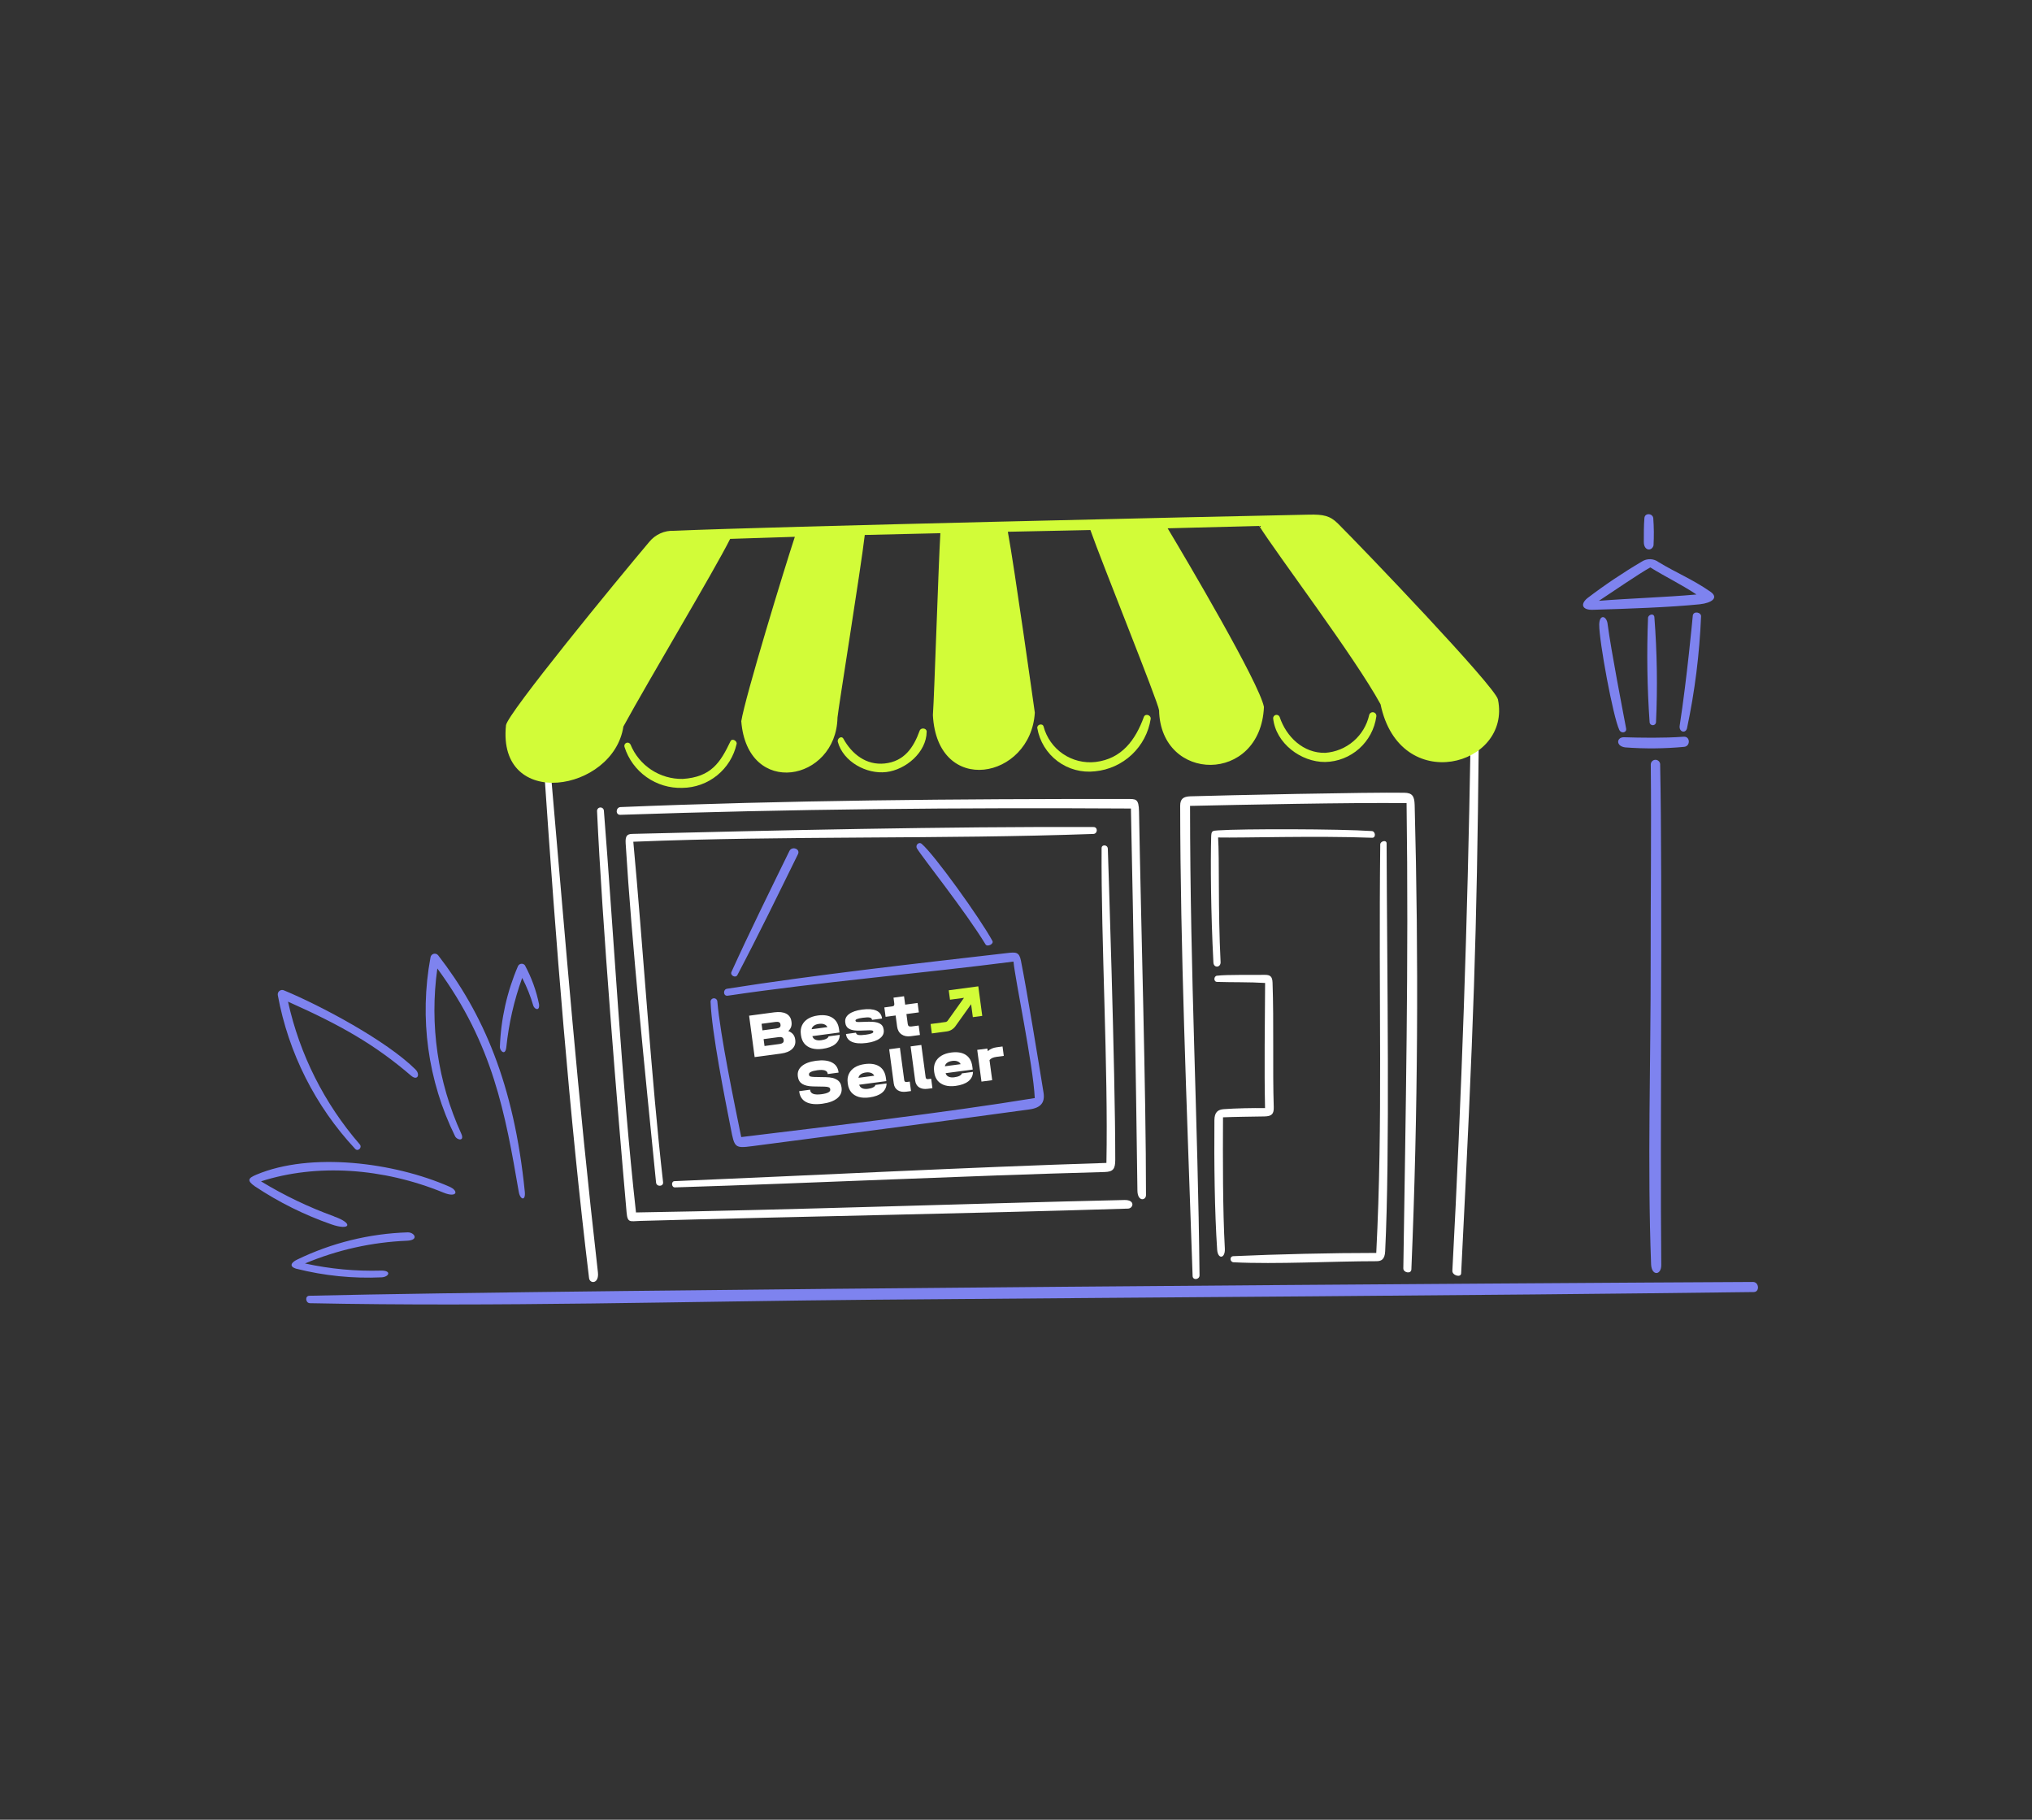
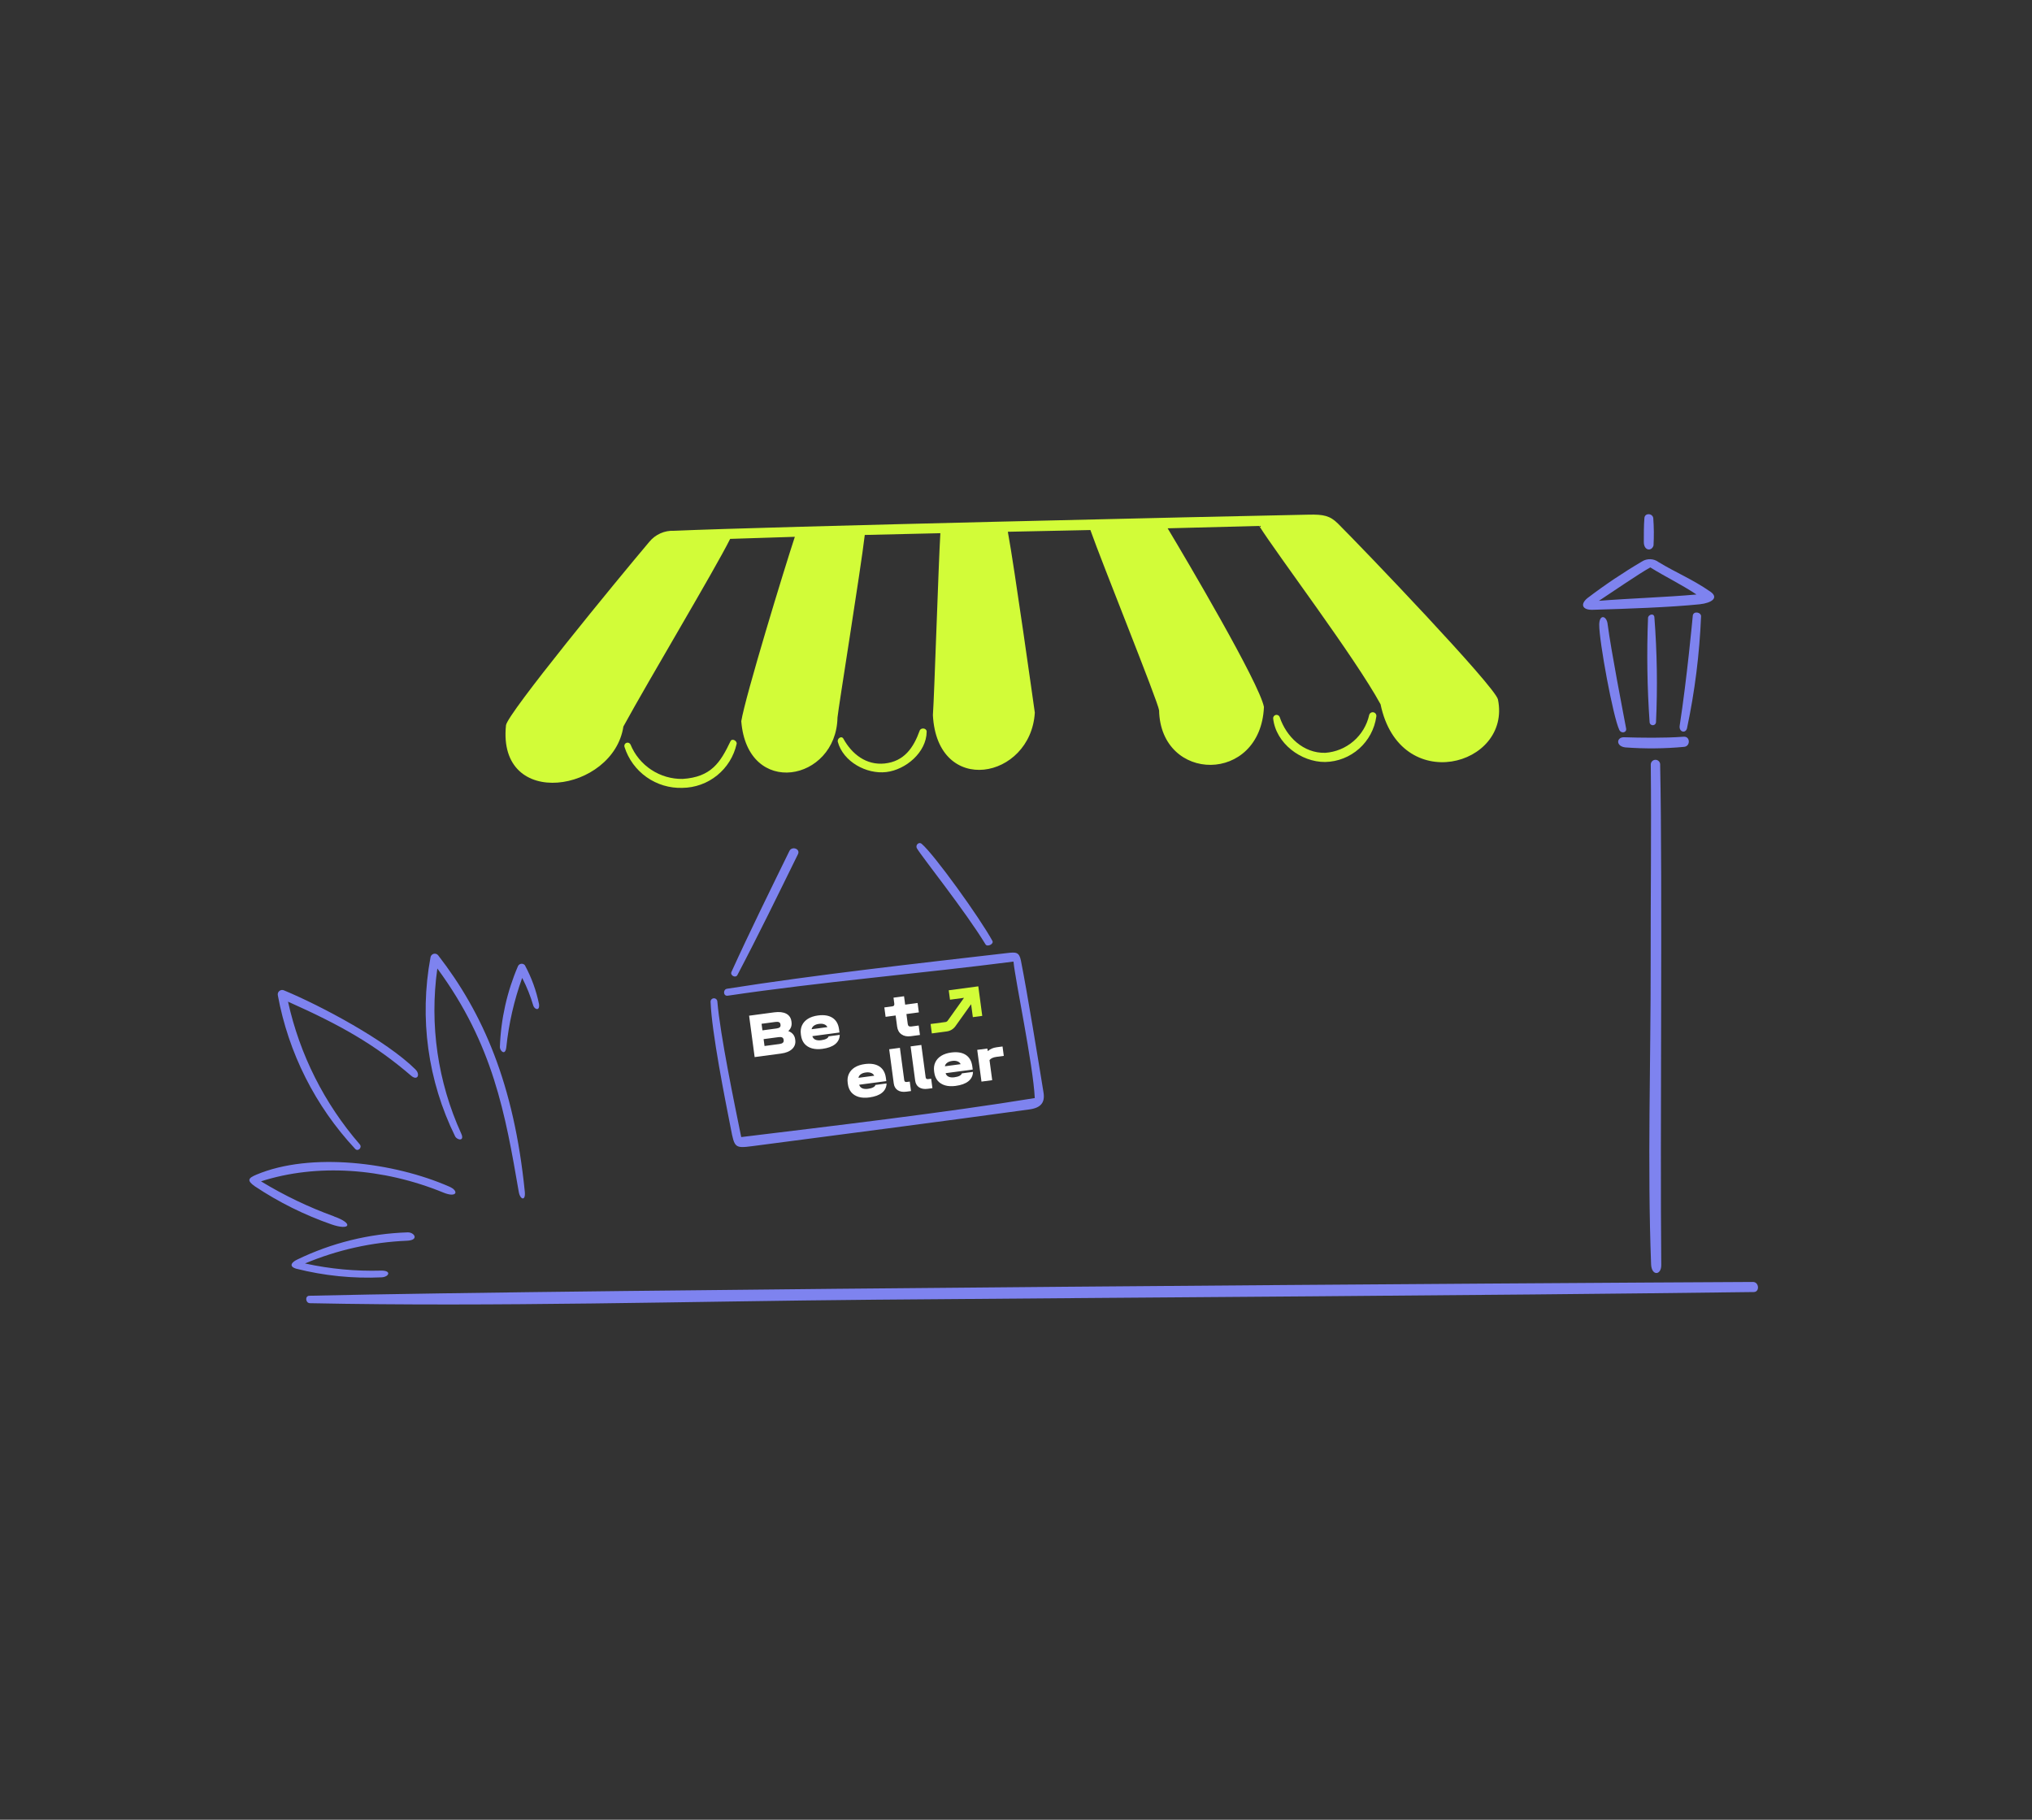
<svg xmlns="http://www.w3.org/2000/svg" width="660" height="591" viewBox="0 0 660 591" fill="none">
  <rect x="0" y="0" width="660" height="591" fill="#333333" stroke="none" />
-   <path d="M480.302 241.444C480.317 240.107 477.693 238.072 477.636 241.404C476.661 299.379 474.748 355.846 471.733 412.713C471.653 414.233 474.497 415.06 474.585 413.558C478.688 332.558 479.668 303.756 480.302 241.444ZM397.543 360.224C395.571 360.367 394.465 361.186 394.442 363.84C394.329 377.723 394.508 393.473 395.334 405.843C395.55 409.095 398.018 408.831 397.83 405.469C397.134 393.041 397.179 375.924 397.237 362.875C400.948 362.716 407.318 362.654 410.68 362.591C413.097 362.545 413.793 361.787 413.718 359.513C413.323 347.594 413.788 332.073 413.328 319.15C413.258 317.155 412.587 316.577 410.74 316.609C405.966 316.695 398.586 316.494 395.272 316.891C394.219 317.019 394.093 318.851 395.302 318.901C400.222 319.059 405.923 318.926 410.911 319.245C410.841 332.194 410.61 347.137 410.891 359.889C406.848 359.824 401.305 359.955 397.543 360.224ZM386.53 261.737C386.572 318.122 389.072 363.226 389.61 414.193C389.625 415.613 387.417 415.899 387.364 414.417C385.333 355.314 383.399 308.488 383.326 261.722C383.326 259.494 384.296 258.707 386.63 258.624C397.465 258.298 444.904 257.26 456.119 257.468C458.664 257.516 459.413 258.488 459.488 261.441C460.787 311.086 460.584 360.779 458.418 412.269C458.35 413.867 455.782 413.344 455.805 411.942C456.558 361.621 457.564 312.501 456.86 260.833C438.444 260.627 402.893 261.376 386.53 261.737ZM447.015 406.924C449.229 363 447.716 326.638 448.309 274.264C448.309 273.188 450.369 272.623 450.374 273.927C450.528 317.632 451.467 374.637 449.907 406.411C449.776 409.107 448.605 409.61 447.032 409.61C432.81 409.61 414.655 410.648 400.689 409.964C399.433 409.904 399.292 408.034 400.596 407.977C414.585 407.346 432.795 406.911 447.015 406.924ZM178.986 251.912C178.865 250.553 176.777 250.641 176.87 252C180.426 304.281 184.992 362.925 191.326 415.08C191.565 417.038 194.643 417.045 194.203 413.201C187.514 354.62 183.823 307.317 178.986 251.912ZM196.143 263.27C199.189 301.465 201.918 351.95 206.572 393.778C256.308 392.989 315.878 390.848 365.217 389.737C368.82 389.654 368.142 392.476 366.353 392.531C313.607 394.177 260.451 395.064 207.899 396.527C204.733 396.615 203.831 397.28 203.529 393.868C200.478 359.244 195.568 299.377 193.924 263.456C193.912 263.311 193.929 263.164 193.973 263.025C194.018 262.885 194.089 262.756 194.184 262.645C194.278 262.533 194.394 262.441 194.523 262.374C194.653 262.307 194.795 262.266 194.941 262.254C195.087 262.242 195.233 262.258 195.373 262.303C195.512 262.347 195.641 262.419 195.753 262.513C195.864 262.607 195.956 262.723 196.023 262.853C196.09 262.983 196.131 263.125 196.143 263.27ZM205.692 273.377C255.862 271.349 305.48 272.623 355.127 270.844C356.562 270.794 356.635 268.607 355.185 268.602C307.281 268.409 251.724 269.683 205.363 270.829C203.641 270.871 203.069 271.515 203.217 273.932C205.189 306.229 209.482 347.872 213.09 384.078C213.233 385.508 215.54 385.438 215.369 383.945C211.572 350.955 208.762 306.101 205.702 273.377H205.692ZM366.045 259.501C311.495 259.426 254.422 259.936 201.571 262.122C199.978 262.187 199.837 264.698 201.483 264.635C256.629 262.758 311.839 262.258 367.327 262.592C368.141 301.156 368.961 349.573 369.436 386.644C369.483 390.39 372.222 389.91 372.222 388.152C372.222 354.03 370.619 301.002 369.96 263.612C369.885 259.257 368.897 259.506 366.055 259.501H366.045ZM359.814 275.616C359.778 274.344 357.818 274.151 357.803 275.46C357.61 305.892 359.968 346.811 359.369 377.693C313.619 379.138 264.705 381.694 219.076 383.613C217.925 383.661 218.07 385.674 219.229 385.639C265.874 384.181 312.064 381.917 358.787 380.643C361.52 380.568 362.237 379.686 362.239 376.701C362.277 348.545 359.824 275.616 359.824 275.616H359.814ZM445.565 269.912C434.76 269.185 403.511 269.158 395.724 269.683C393.744 269.816 393.45 269.778 393.392 271.816C393.173 279.704 393.256 296.208 394.118 312.584C394.219 314.519 396.54 314.27 396.45 312.451C395.588 295.308 396.106 278.968 395.641 271.995C403.614 272.163 427.267 271.399 445.663 272.085C446.99 272.138 446.771 269.989 445.575 269.912H445.565Z" fill="white" />
  <path d="M569.367 416.354C508.216 416.635 189.075 418.751 100.481 420.832C98.974 420.867 99.225 423.221 100.667 423.251C161.361 424.483 223.319 422.638 284.154 422.113C379.295 421.292 474.497 420.832 569.629 419.628C571.624 419.603 571.36 416.346 569.367 416.354ZM256.397 276.389C257.229 274.683 260.028 275.703 259.184 277.417C252.724 290.551 246.326 303.721 239.506 316.674C238.921 317.782 237.064 316.782 237.572 315.669C243.582 302.447 250.022 289.433 256.397 276.389ZM336.097 356.637C335.57 345.752 329.7 318.134 329.188 312.302C299.328 316.149 266.619 318.895 236.365 323.381C234.893 323.599 234.742 321.345 236.157 321.119C265.391 316.513 297.549 312.958 327.132 309.533C329.929 309.209 331.03 309.123 331.603 312C333.65 322.303 337.251 344.42 338.937 354.808C339.459 358.012 338.148 359.796 334.371 360.313C305.816 364.238 276.698 368.015 244.32 372.246C238.654 372.985 238.561 372.716 237.357 366.467C235.424 356.632 231.193 335.434 230.797 325.419C230.773 325.129 230.864 324.842 231.051 324.62C231.237 324.397 231.503 324.257 231.792 324.23C232.081 324.202 232.369 324.29 232.594 324.473C232.819 324.657 232.962 324.922 232.993 325.21C233.923 336.244 238.553 358.444 240.75 369.296C268.941 365.849 307.158 361.376 336.1 356.629L336.097 356.637ZM322.325 305.565C318.184 297.976 303.344 277.404 299.379 274.075C298.399 273.251 297.225 274.532 297.826 275.54C299.537 278.417 313.448 295.79 320.117 306.734C320.669 307.631 322.913 306.625 322.328 305.558L322.325 305.565ZM546.908 239.275C549.029 239.119 549.109 242.409 546.971 242.565C540.621 243.157 534.233 243.215 527.874 242.738C524.72 242.331 525.039 239.371 527.517 239.446C532.726 239.602 540.279 239.755 546.911 239.268L546.908 239.275ZM537.36 200.485C537.194 198.94 535.349 199.644 535.287 200.651C534.834 211.997 535.008 223.36 535.807 234.687C535.853 234.931 535.985 235.152 536.179 235.308C536.372 235.464 536.615 235.546 536.864 235.539C537.113 235.533 537.351 235.438 537.536 235.271C537.722 235.105 537.842 234.878 537.875 234.632C538.402 223.247 538.226 211.841 537.35 200.478L537.36 200.485ZM539.232 248.296C539.232 247.891 539.071 247.502 538.784 247.216C538.498 246.929 538.109 246.768 537.704 246.768C537.299 246.768 536.91 246.929 536.624 247.216C536.337 247.502 536.176 247.891 536.176 248.296C536.402 270.363 536.108 291.237 536.141 312.302C536.189 344.559 535.053 378.526 536.279 410.59C536.427 414.469 539.616 414.256 539.583 410.841C539.161 367.837 540.023 287.87 539.222 248.289L539.232 248.296ZM537 168.329C536.834 166.683 534.266 166.475 534.111 168.219C533.902 170.533 533.922 173.762 533.917 176.028C533.917 178.994 536.558 179.089 537.071 177.142C537.234 174.203 537.207 171.257 536.99 168.322L537 168.329ZM552.519 200.211C552.569 198.784 549.984 198.337 549.821 199.96C549.695 201.229 547.951 220.178 545.569 235.657C545.25 237.742 547.469 238.351 547.946 236.536C550.481 224.575 552.008 212.421 552.509 200.204L552.519 200.211ZM522.165 202.661C521.8 199.897 519.466 199.395 519.433 202.87C519.381 208.175 523.921 232.81 525.949 237.044C526.577 238.361 528.419 237.961 528.173 236.617C526.999 230.3 523.346 211.667 522.155 202.654L522.165 202.661ZM555.585 192.196C549.687 188.1 544.338 185.984 538.734 182.572C537.956 181.986 537.017 181.653 536.044 181.618C535.07 181.583 534.11 181.848 533.291 182.376C527.154 185.991 521.236 189.966 515.569 194.281C513.109 196.339 514.061 198.131 517.237 198.05C528.062 197.736 542.576 197.241 552.072 196.256C556.11 195.812 558.296 194.08 555.567 192.188L555.585 192.196ZM536.038 184.295C540.986 187.371 546.049 189.771 551.019 193.078C541.385 193.952 529.394 194.334 519.33 195.131C523.411 192.46 532.234 186.379 536.02 184.288L536.038 184.295ZM142.292 310.229C156.828 328.972 166.952 351.994 170.46 387.07C170.769 390.161 168.952 389.703 168.498 387.1C164.123 361.696 160.158 339.156 142.05 314.543C139.474 332.791 142.168 351.395 149.812 368.164C151.006 370.8 148.441 370.294 147.817 369.043C138.961 351.052 136.156 330.68 139.822 310.965C139.855 310.694 139.967 310.438 140.144 310.229C140.321 310.021 140.554 309.868 140.816 309.79C141.078 309.712 141.357 309.712 141.619 309.79C141.881 309.868 142.115 310.02 142.292 310.229ZM123.85 412.665C115.525 412.906 107.201 412.128 99.064 410.348C109.572 405.934 120.783 403.433 132.17 402.963C136.296 402.787 134.572 400.154 132.376 400.247C119.908 400.648 107.664 403.673 96.443 409.125C94.8 409.916 93.647 411.265 96.192 412.042C105.265 414.341 114.627 415.287 123.976 414.849C126.406 414.693 127.24 412.627 123.85 412.665ZM108.495 395.076C115.013 397.372 113.694 399.772 107.613 397.639C98.841 394.582 90.492 390.428 82.764 385.276C80.08 383.384 80.628 382.622 83.266 381.507C100.931 374.074 127.921 377.486 145.935 385.389C149.177 386.811 148.415 389.128 144.026 387.329C124.325 379.26 102.833 377.876 84.774 383.675C92.285 388.242 100.231 392.052 108.495 395.05V395.076ZM134.997 347.4C136.547 348.941 135.64 351.17 133.505 349.343C121.735 339.234 110.676 332.949 93.551 325.318C97.335 342.47 105.346 358.405 116.857 371.672C117.727 372.677 116.304 374.129 115.37 373.144C102.404 359.257 93.684 341.949 90.242 323.265C90.183 322.997 90.202 322.718 90.297 322.461C90.391 322.204 90.557 321.978 90.775 321.812C90.993 321.646 91.254 321.545 91.527 321.522C91.8 321.499 92.075 321.555 92.317 321.682C104.22 326.627 125.481 337.927 134.997 347.375V347.4ZM170.523 313.563C172.649 317.506 174.185 321.739 175.081 326.127C175.352 328.464 173.681 327.886 173.224 326.652C172.317 323.526 171.106 320.497 169.608 317.606C166.974 324.889 165.241 332.467 164.449 340.171C164.1 343.036 162.359 341.279 162.364 340.078C162.672 331.025 164.664 322.108 168.239 313.784C168.335 313.573 168.484 313.391 168.672 313.255C168.86 313.119 169.08 313.035 169.311 313.01C169.541 312.985 169.774 313.02 169.987 313.113C170.199 313.206 170.384 313.352 170.523 313.538V313.563Z" fill="#7E83EF" />
  <path d="M164.346 235.557C164.728 231.853 200.581 188.184 210.833 176.049C211.807 174.835 213.055 173.87 214.474 173.232C215.894 172.595 217.445 172.304 219 172.383C249.64 171.039 395.832 167.715 425.171 167.144C429.827 167.054 431.966 167.458 434.559 170.036C442.693 178.13 485.689 223.029 486.541 227.175C490.994 248.837 454.651 258.695 448.409 228.735C440.044 213.402 414.668 179.892 409.006 170.815C399.176 171.095 389.259 171.351 379.255 171.584C385.09 181.296 409.001 221.77 410.534 229.605C409.424 254.687 376.976 254.313 376.473 230.693C376.142 227.896 357.931 182.857 354.162 172.145C345.23 172.332 336.293 172.519 327.351 172.705C329.452 183.985 335.764 229.009 336.113 231.459C334.789 253.112 304.419 258.873 303.007 232.255C303.469 225.996 304.799 183.751 305.432 173.17C297.205 173.349 289.022 173.539 280.882 173.74C279.641 184.505 272.253 230.23 272.019 233.042C271.622 253.835 242.753 259.263 240.768 234.236C242.029 226.335 254.882 184.266 258.166 174.343C251.092 174.549 244.089 174.773 237.157 175.014C232.056 185.239 210.75 220.8 202.48 235.957C199.259 257.233 161.462 263.376 164.346 235.557Z" fill="#D2FC38" />
  <path d="M445.222 231.507C444.96 231.677 444.775 231.943 444.708 232.248C443.963 235.549 442.175 238.523 439.609 240.73C437.042 242.937 433.834 244.259 430.458 244.5C423.327 244.684 417.768 239.269 415.645 232.874C415.553 232.631 415.377 232.43 415.15 232.304C414.923 232.179 414.659 232.138 414.404 232.189C414.15 232.24 413.922 232.379 413.76 232.582C413.599 232.785 413.514 233.039 413.522 233.298C414.376 241.4 422.558 247.538 430.423 247.478C434.492 247.394 438.398 245.864 441.441 243.162C444.484 240.461 446.465 236.763 447.03 232.733C447.09 232.427 447.027 232.109 446.855 231.848C446.683 231.588 446.414 231.406 446.109 231.342C445.803 231.279 445.485 231.338 445.222 231.507Z" fill="#D2FC38" />
  <path d="M239.255 241.616C239.511 240.701 237.808 239.61 237.27 240.739C233.983 247.631 231.018 252.37 221.748 252.978C218.127 253.04 214.571 252.008 211.546 250.015C208.521 248.023 206.168 245.163 204.795 241.812C204.684 241.567 204.484 241.373 204.235 241.271C203.987 241.169 203.708 241.165 203.457 241.262C203.207 241.358 203.002 241.547 202.886 241.789C202.769 242.032 202.75 242.309 202.832 242.565C204.083 246.533 206.597 249.982 209.991 252.386C213.385 254.791 217.473 256.019 221.63 255.883C225.747 255.842 229.728 254.41 232.928 251.819C236.128 249.229 238.357 245.633 239.255 241.616Z" fill="#D2FC38" />
  <path d="M300.987 237.628C300.997 236.429 299.095 236.233 298.713 237.301C296.73 242.814 293.7 247.284 287.352 247.963C281.364 248.596 276.703 244.933 273.939 239.922C273.323 238.811 271.838 239.887 272.12 240.927C273.886 247.423 281.455 251.501 287.865 250.747C294.187 250.001 300.921 244.352 300.987 237.628Z" fill="#D2FC38" />
-   <path d="M373.747 233.502C373.895 232.235 371.993 231.585 371.521 232.874C368.794 240.349 364.332 246.45 355.858 247.47C352.128 247.9 348.368 246.973 345.264 244.859C342.161 242.745 339.921 239.585 338.955 235.957C338.633 234.793 336.761 235.291 336.915 236.459C337.652 240.758 340.009 244.61 343.501 247.222C346.993 249.835 351.353 251.009 355.685 250.503C360.153 250.07 364.351 248.165 367.62 245.088C370.889 242.011 373.044 237.936 373.747 233.502Z" fill="#D2FC38" />
  <path d="M294.409 329.34L294.845 332.598C294.927 333.213 295.303 333.476 295.973 333.386L298.391 333.063L298.802 336.137L295.83 336.535C294.614 336.697 293.607 336.498 292.809 335.937C292.011 335.376 291.537 334.536 291.387 333.416L290.905 329.808L287.646 330.244L287.238 327.191L289.738 326.856C290.052 326.814 290.263 326.723 290.369 326.584C290.474 326.431 290.505 326.197 290.463 325.883L290.214 324.018L293.636 323.56L294.001 326.286L298.038 325.746L298.447 328.8L294.409 329.34Z" fill="white" />
-   <path d="M281.505 338.723C279.523 338.988 277.944 338.879 276.767 338.397C275.602 337.899 274.942 337.07 274.786 335.908L274.775 335.826L278.034 335.391L278.045 335.473C278.091 335.814 278.357 336.036 278.843 336.138C279.342 336.224 280.117 336.197 281.169 336.056C282.877 335.828 283.703 335.509 283.648 335.099L283.635 334.996C283.615 334.846 283.503 334.743 283.301 334.686C283.099 334.63 282.755 334.606 282.269 334.616L279.467 334.719C277.903 334.775 276.726 334.606 275.936 334.211C275.146 333.816 274.691 333.168 274.57 332.266L274.543 332.061C274.399 330.981 274.806 330.079 275.766 329.352C276.726 328.626 278.155 328.136 280.055 327.882C281.995 327.622 283.511 327.732 284.605 328.212C285.698 328.691 286.324 329.526 286.483 330.714L286.494 330.796L283.235 331.232L283.225 331.15C283.177 330.795 282.925 330.571 282.467 330.479C282.024 330.386 281.296 330.407 280.285 330.542C279.465 330.651 278.85 330.782 278.439 330.935C278.029 331.087 277.836 331.259 277.862 331.45L277.873 331.532C277.893 331.682 277.998 331.793 278.188 331.865C278.377 331.924 278.686 331.945 279.115 331.929L281.981 331.838C283.602 331.788 284.814 331.96 285.618 332.353C286.421 332.746 286.884 333.4 287.007 334.316L287.034 334.521C287.177 335.586 286.762 336.49 285.79 337.232C284.819 337.974 283.39 338.471 281.505 338.723Z" fill="white" />
  <path d="M272.667 335.335L263.854 336.514C264.009 337.05 264.331 337.431 264.821 337.657C265.324 337.882 265.958 337.943 266.723 337.841C267.42 337.748 267.976 337.59 268.391 337.368C268.82 337.143 269.063 336.881 269.12 336.582L272.748 336.096C272.719 337.338 272.222 338.35 271.256 339.133C270.301 339.9 268.922 340.405 267.119 340.646C265.835 340.818 264.694 340.762 263.696 340.478C262.697 340.18 261.892 339.676 261.282 338.965C260.684 338.238 260.314 337.342 260.172 336.276L260.122 335.907C259.978 334.828 260.106 333.858 260.505 332.998C260.905 332.138 261.541 331.434 262.413 330.886C263.299 330.337 264.384 329.976 265.669 329.804C267.636 329.541 269.214 329.796 270.402 330.569C271.59 331.342 272.299 332.582 272.527 334.29L272.667 335.335ZM266.013 332.533C265.316 332.626 264.765 332.825 264.361 333.129C263.955 333.42 263.707 333.801 263.617 334.272L268.741 333.587C268.53 333.156 268.191 332.854 267.722 332.68C267.252 332.492 266.682 332.443 266.013 332.533Z" fill="white" />
  <path d="M256.038 334.869C256.681 335.103 257.193 335.445 257.573 335.895C257.953 336.345 258.187 336.898 258.275 337.553L258.302 337.758C258.457 338.92 258.122 339.896 257.296 340.688C256.482 341.465 255.276 341.96 253.677 342.174L245.111 343.319L243.312 329.875L251.469 328.784C253.095 328.567 254.394 328.713 255.366 329.222C256.339 329.732 256.902 330.568 257.058 331.729L257.085 331.934C257.242 333.109 256.893 334.088 256.038 334.869ZM247.357 332.505L247.642 334.636L252.171 334.031C252.677 333.963 253.035 333.839 253.248 333.657C253.472 333.46 253.562 333.198 253.518 332.87L253.49 332.665C253.405 332.023 252.87 331.768 251.886 331.899L247.357 332.505ZM254.51 337.64C254.421 336.97 253.877 336.702 252.88 336.836L248.023 337.485L248.322 339.719L253.179 339.069C254.176 338.936 254.629 338.528 254.538 337.845L254.51 337.64Z" fill="white" />
  <path d="M325.626 339.873L326.034 342.927L323.677 343.242C322.57 343.39 321.811 343.742 321.398 344.298L322.27 350.815L318.786 351.281L317.407 340.973L320.666 340.537L320.863 341.387C321.579 340.707 322.538 340.286 323.74 340.126L325.626 339.873Z" fill="white" />
  <path d="M315.948 347.367L307.135 348.546C307.291 349.081 307.613 349.462 308.102 349.689C308.605 349.914 309.239 349.975 310.004 349.872C310.701 349.779 311.257 349.621 311.672 349.399C312.101 349.175 312.344 348.913 312.402 348.613L316.029 348.128C316 349.369 315.503 350.382 314.537 351.165C313.583 351.932 312.204 352.436 310.4 352.677C309.116 352.849 307.975 352.793 306.977 352.509C305.978 352.212 305.173 351.708 304.564 350.996C303.966 350.27 303.596 349.374 303.453 348.308L303.404 347.939C303.259 346.86 303.387 345.89 303.786 345.03C304.186 344.17 304.822 343.466 305.694 342.918C306.581 342.368 307.666 342.008 308.95 341.836C310.918 341.573 312.495 341.828 313.684 342.6C314.872 343.373 315.58 344.614 315.808 346.322L315.948 347.367ZM309.294 344.564C308.597 344.658 308.047 344.856 307.642 345.161C307.236 345.452 306.988 345.832 306.898 346.303L312.022 345.618C311.811 345.187 311.472 344.885 311.004 344.711C310.533 344.524 309.964 344.475 309.294 344.564Z" fill="white" />
  <path d="M301.341 353.617C300.193 353.771 299.254 353.611 298.523 353.139C297.806 352.665 297.382 351.936 297.25 350.952L295.765 339.844L299.249 339.378L300.649 349.85C300.684 350.11 300.77 350.286 300.908 350.379C301.059 350.47 301.278 350.497 301.565 350.458L302.446 350.34L302.858 353.414L301.341 353.617Z" fill="white" />
  <path d="M294.386 354.551C293.238 354.704 292.299 354.545 291.568 354.072C290.851 353.598 290.427 352.869 290.295 351.885L288.81 340.777L292.294 340.311L293.694 350.784C293.729 351.044 293.815 351.22 293.953 351.313C294.104 351.404 294.323 351.43 294.61 351.392L295.491 351.274L295.902 354.348L294.386 354.551Z" fill="white" />
  <path d="M287.88 351.117L279.067 352.296C279.222 352.831 279.544 353.212 280.034 353.439C280.537 353.664 281.171 353.725 281.936 353.622C282.633 353.529 283.189 353.371 283.604 353.149C284.033 352.925 284.276 352.663 284.333 352.363L287.961 351.878C287.932 353.119 287.435 354.132 286.469 354.915C285.514 355.682 284.135 356.186 282.332 356.427C281.047 356.599 279.906 356.543 278.909 356.259C277.909 355.962 277.105 355.458 276.495 354.746C275.897 354.02 275.527 353.124 275.385 352.058L275.335 351.689C275.191 350.61 275.319 349.64 275.718 348.78C276.118 347.92 276.754 347.216 277.626 346.668C278.512 346.118 279.597 345.758 280.882 345.586C282.849 345.323 284.427 345.578 285.615 346.35C286.803 347.123 287.512 348.364 287.74 350.072L287.88 351.117ZM281.226 348.314C280.529 348.408 279.978 348.606 279.574 348.911C279.168 349.202 278.92 349.582 278.83 350.053L283.953 349.368C283.743 348.937 283.403 348.635 282.935 348.461C282.465 348.274 281.895 348.225 281.226 348.314Z" fill="white" />
-   <path d="M267.093 358.468C264.866 358.766 263.111 358.584 261.826 357.921C260.555 357.256 259.815 356.145 259.607 354.588L259.579 354.383L263.125 353.909L263.152 354.114C263.227 354.674 263.579 355.065 264.206 355.287C264.832 355.495 265.705 355.524 266.826 355.375C268.821 355.108 269.768 354.599 269.667 353.847L269.648 353.704C269.612 353.431 269.447 353.237 269.153 353.123C268.858 352.996 268.397 352.925 267.769 352.912L264.067 352.844C262.561 352.809 261.398 352.54 260.58 352.038C259.776 351.533 259.305 350.769 259.168 349.744L259.14 349.539C258.965 348.228 259.389 347.135 260.412 346.261C261.448 345.371 262.99 344.79 265.04 344.515C267.198 344.227 268.905 344.402 270.158 345.041C271.424 345.664 272.155 346.714 272.353 348.189L272.375 348.353L268.849 348.825L268.828 348.661C268.694 347.663 267.569 347.306 265.451 347.59C264.522 347.714 263.83 347.897 263.375 348.138C262.919 348.366 262.713 348.644 262.757 348.972L262.776 349.116C262.807 349.348 262.955 349.516 263.219 349.62C263.495 349.708 263.94 349.76 264.554 349.775L268.256 349.843C269.831 349.869 271.029 350.147 271.851 350.676C272.684 351.191 273.173 351.981 273.315 353.046L273.343 353.251C273.525 354.618 273.066 355.757 271.964 356.669C270.876 357.58 269.252 358.179 267.093 358.468Z" fill="white" />
  <path fill-rule="evenodd" clip-rule="evenodd" d="M308.153 321.622L317.756 320.338L319.04 329.94L315.981 330.35L315.419 326.149L310.323 333.295C309.662 334.222 308.646 334.834 307.518 334.985L302.664 335.634L302.255 332.575L307.109 331.926C307.391 331.888 307.645 331.735 307.81 331.503L313.108 324.074L308.563 324.682L308.153 321.622Z" fill="#D2FC38" />
</svg>